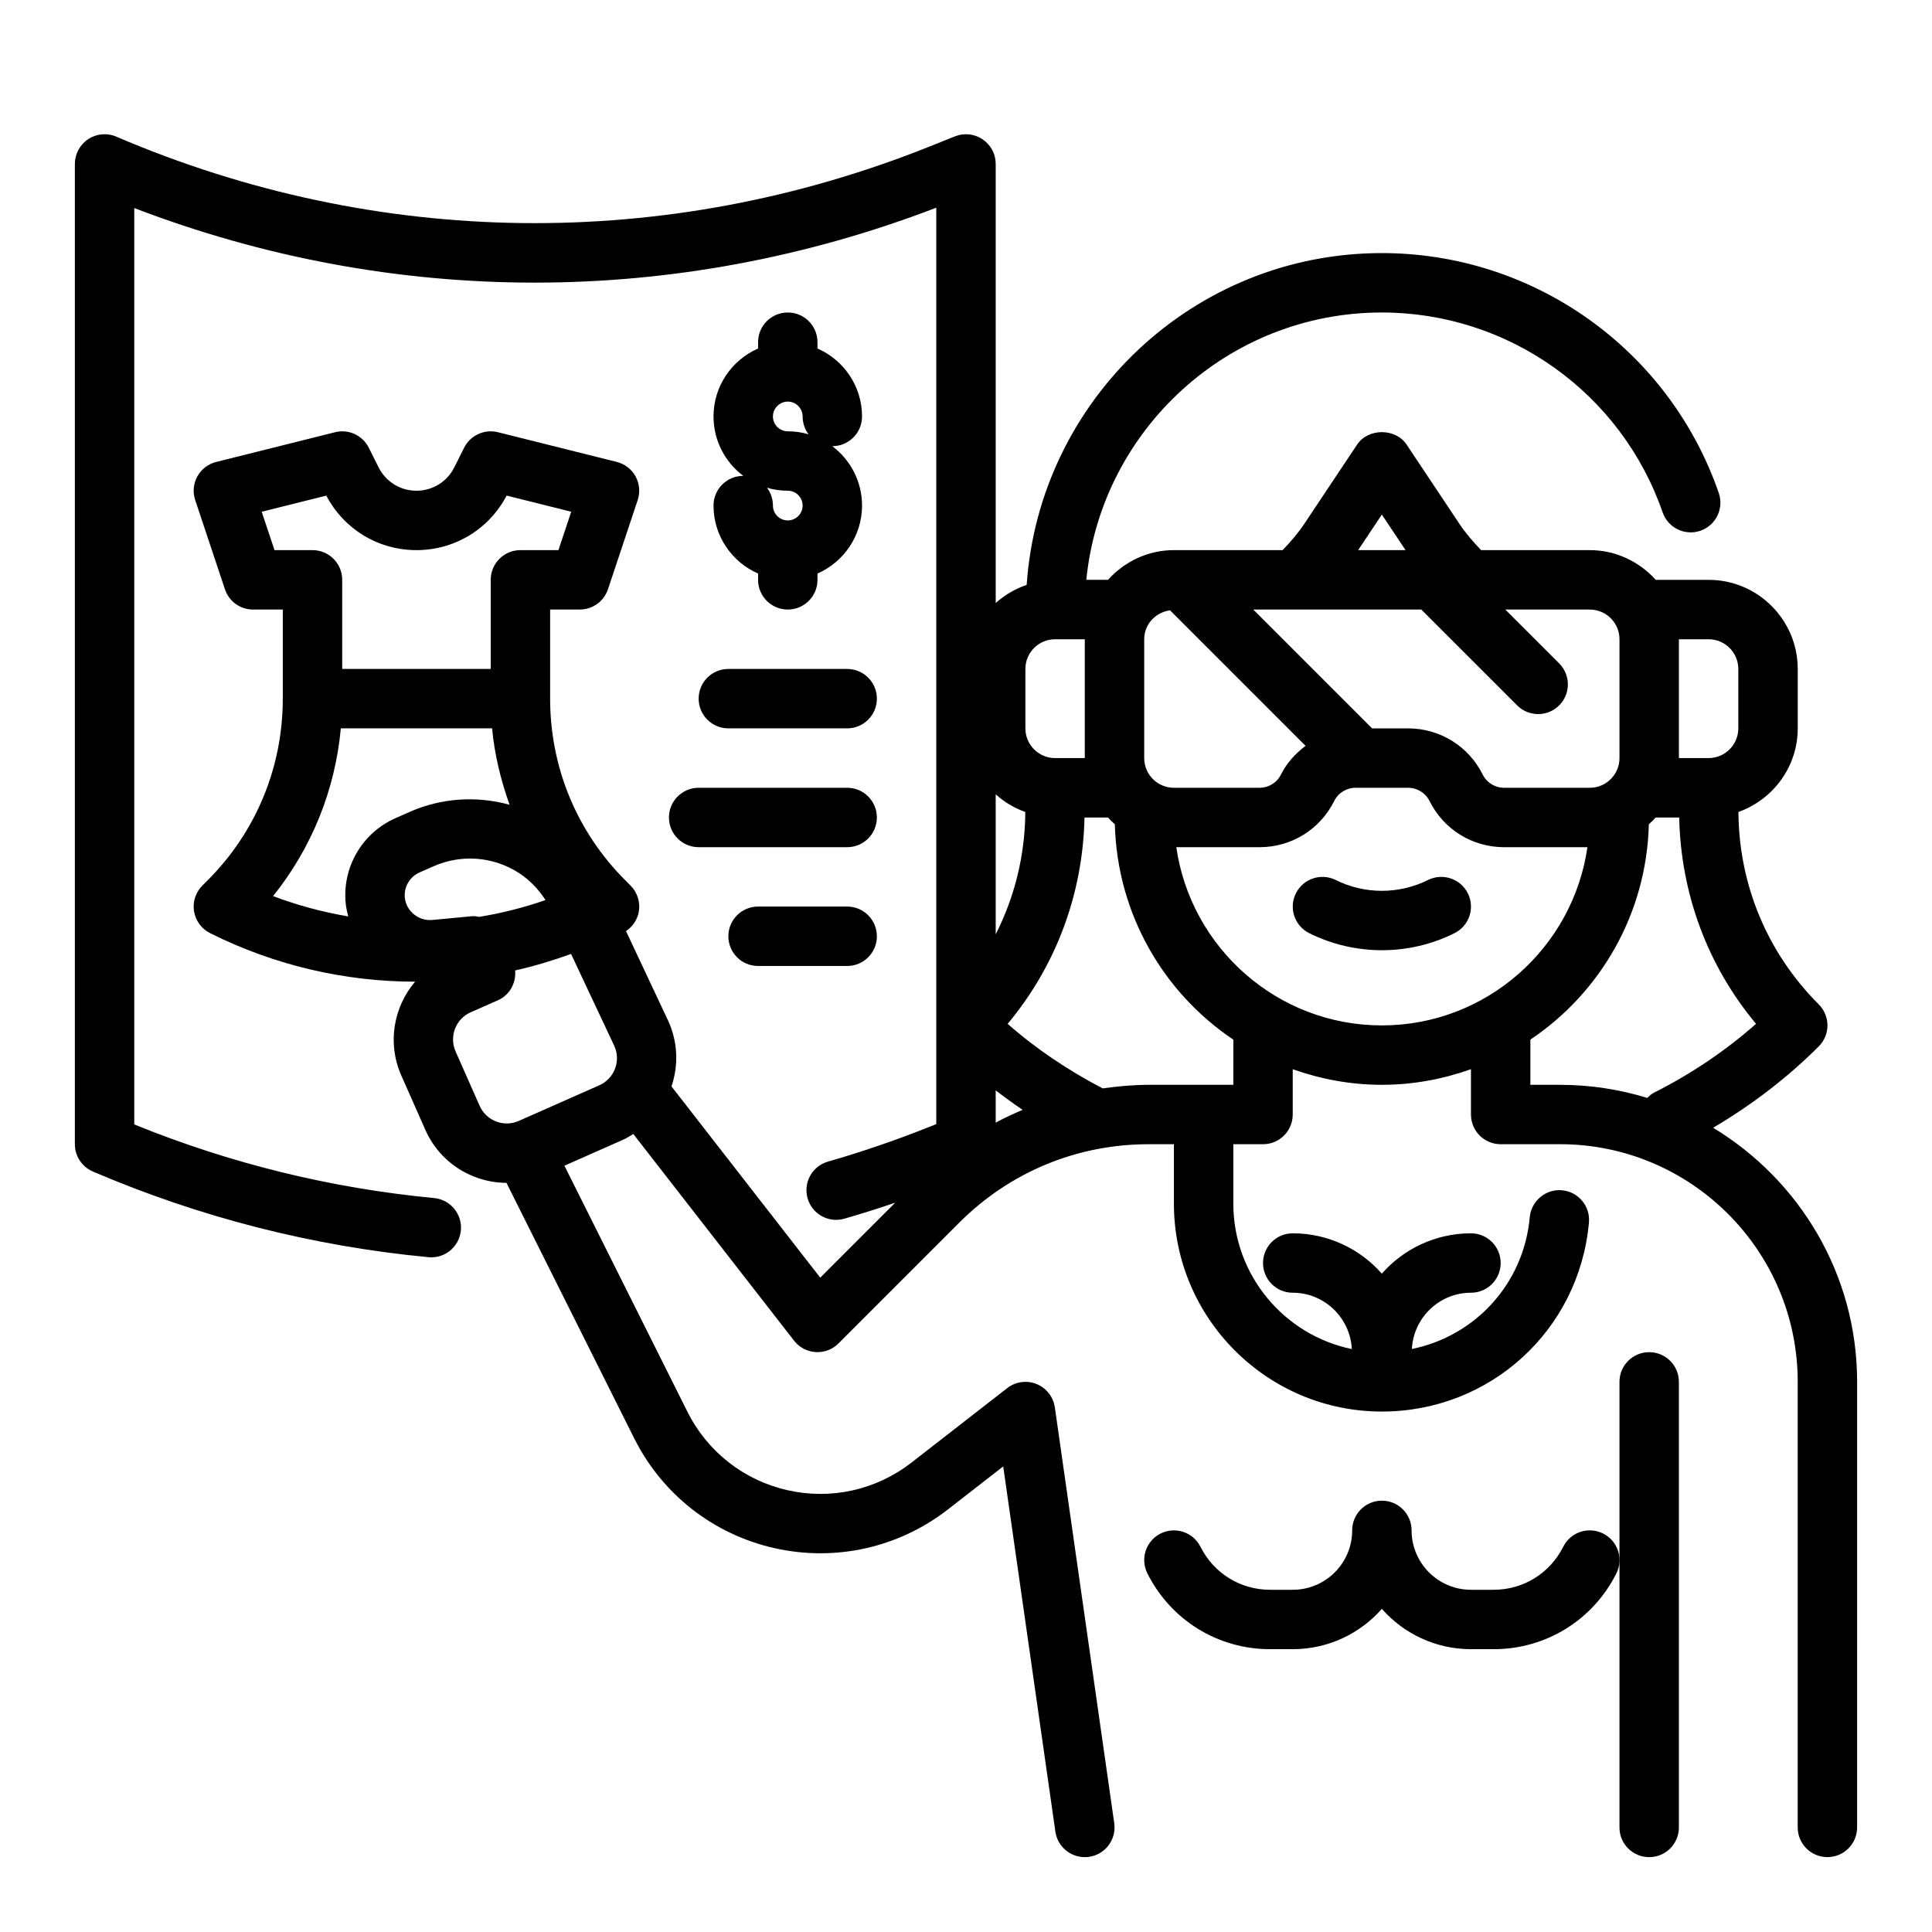
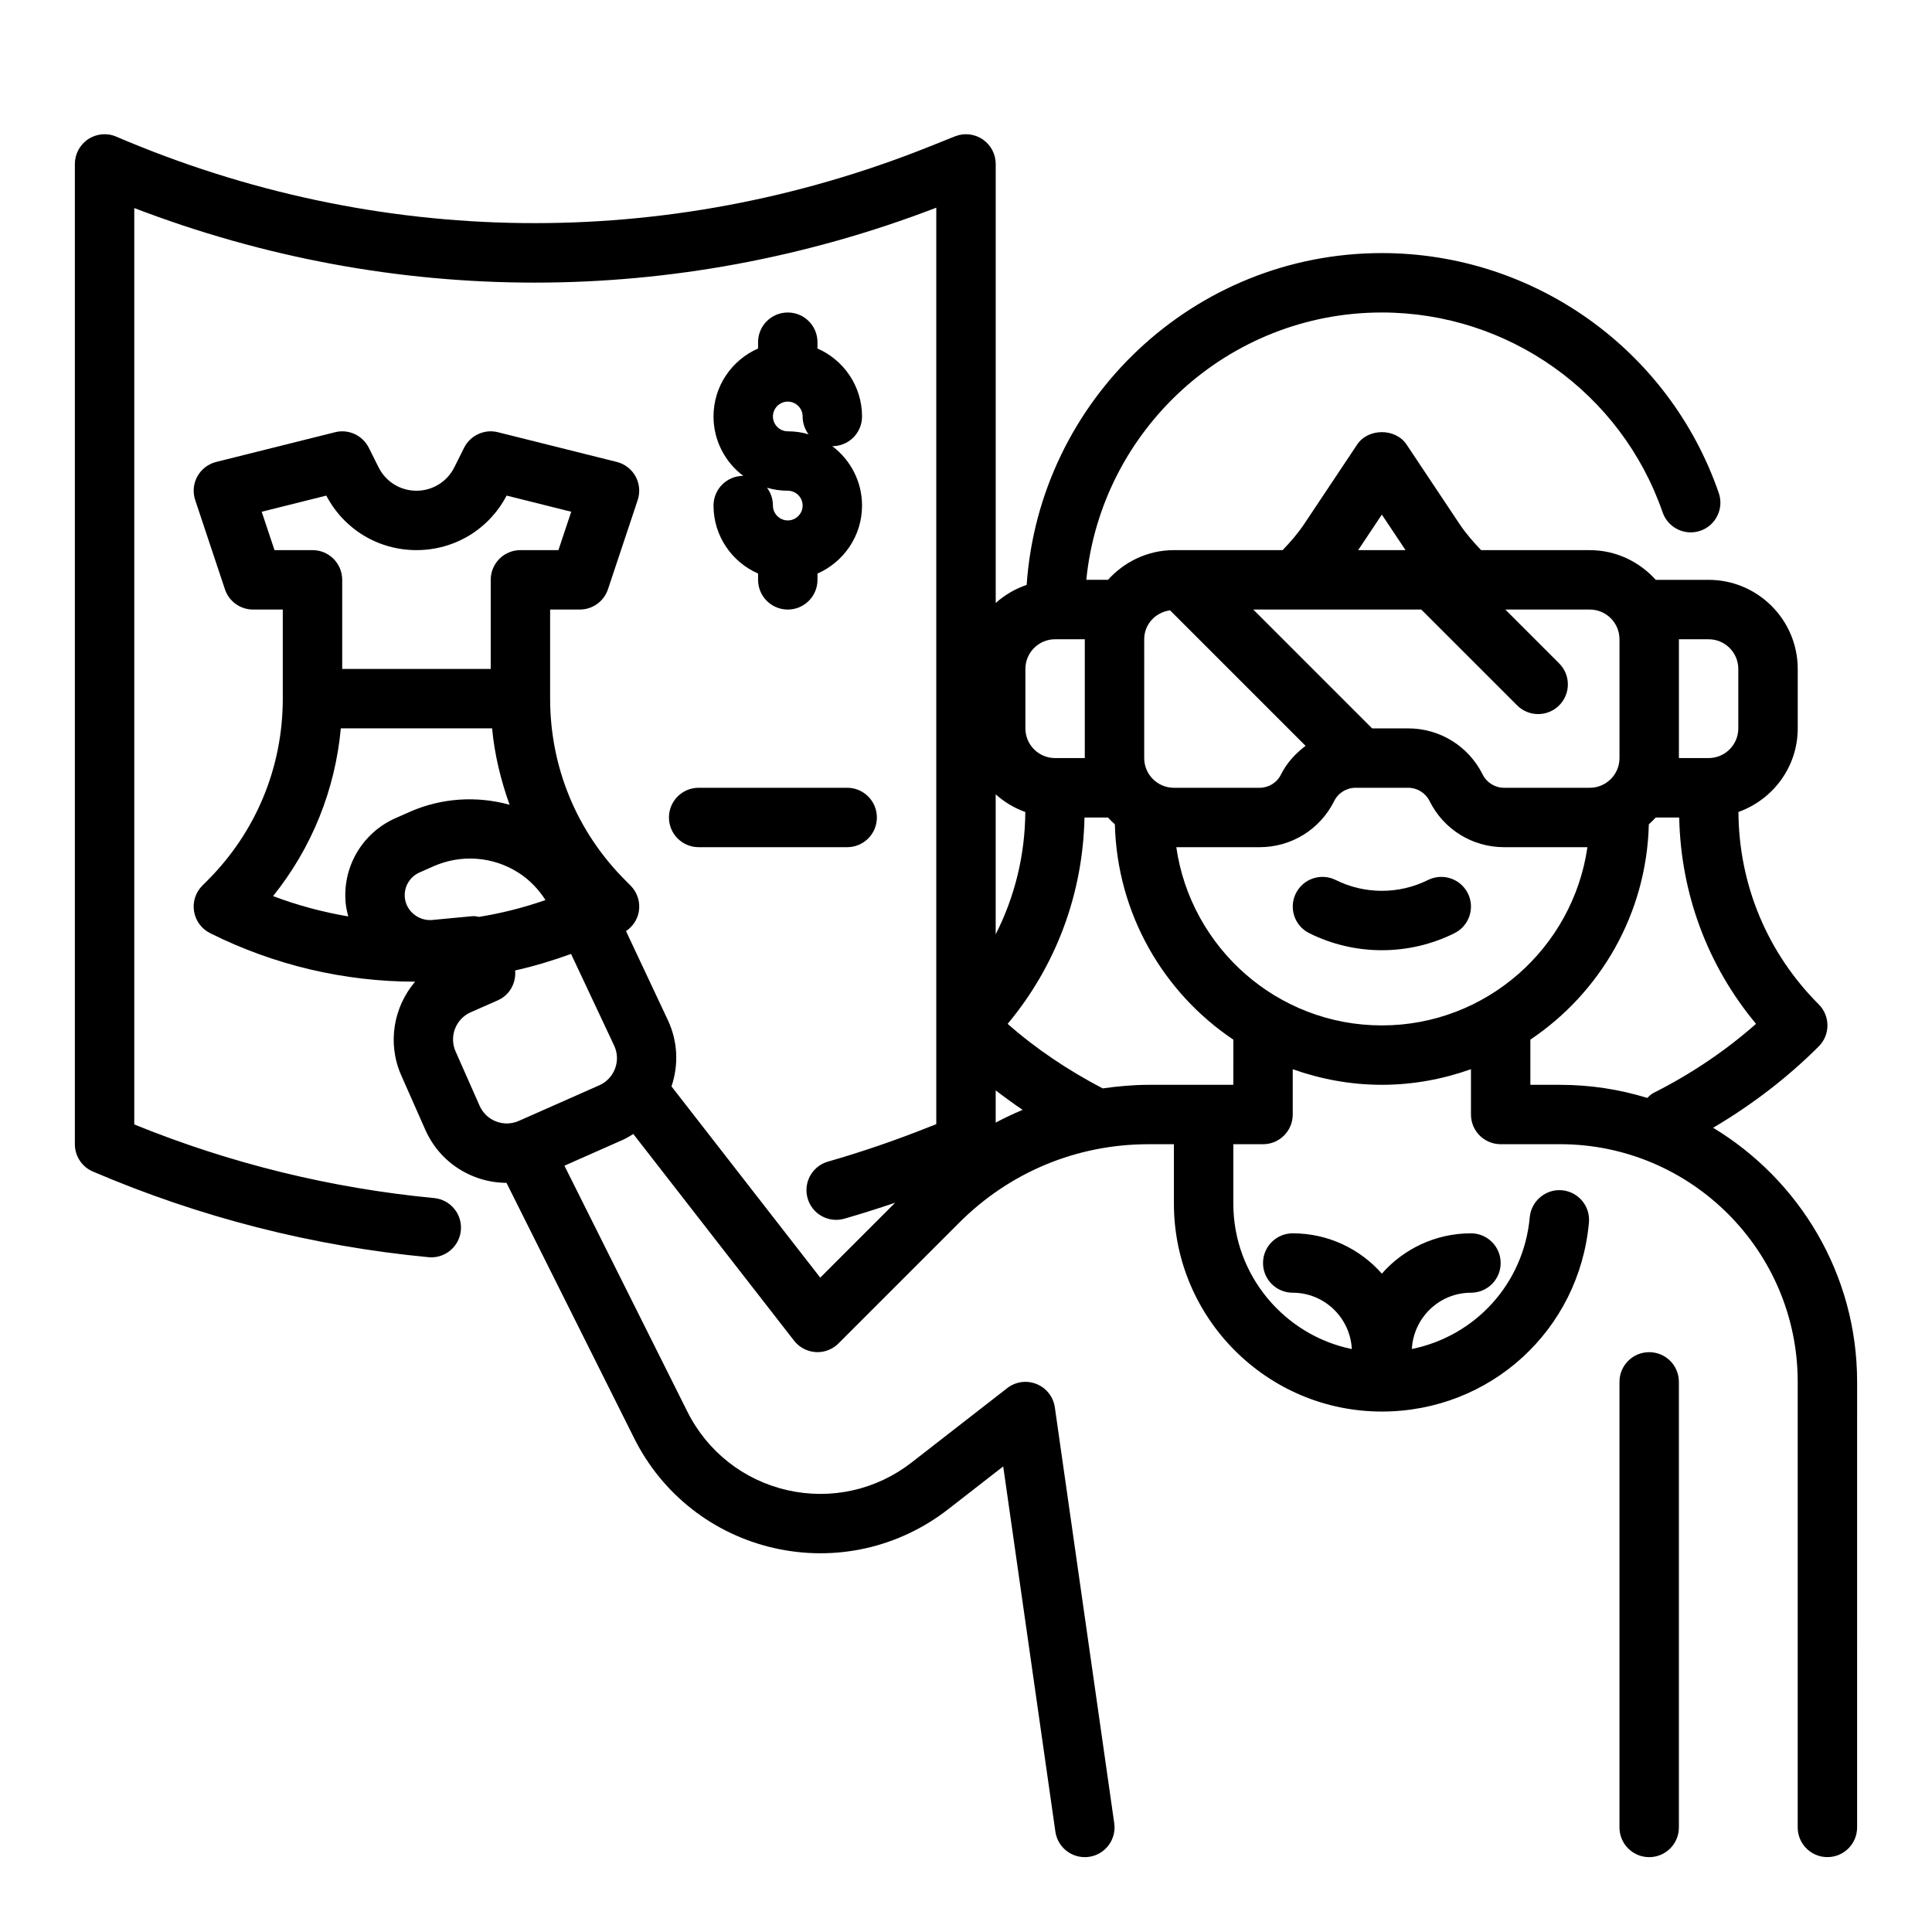
<svg xmlns="http://www.w3.org/2000/svg" fill="#000000" width="800px" height="800px" version="1.1" viewBox="144 144 512 512">
  <g>
    <path d="m522.43 377.21c-7.66 3.824-16.793 3.824-24.441 0-3.883-1.93-8.613-0.371-10.562 3.519-1.945 3.891-0.371 8.621 3.519 10.562 6.031 3.016 12.641 4.527 19.262 4.527 6.621 0 13.242-1.512 19.262-4.527 3.891-1.945 5.465-6.676 3.519-10.562-1.957-3.883-6.664-5.449-10.559-3.519z" />
    <path d="m598 442.87c10.289-6.078 19.695-13.273 27.984-21.562 1.48-1.473 2.309-3.473 2.309-5.566 0-2.086-0.828-4.094-2.305-5.566-13.641-13.641-21.176-31.73-21.285-50.996 9.129-3.266 15.715-11.914 15.715-22.156v-15.742c0-13.02-10.598-23.617-23.617-23.617h-14.012c-4.32-4.793-10.523-7.871-17.477-7.871h-28.797c-2.125-2.203-4.102-4.504-5.738-6.949l-14.02-21.035c-2.922-4.383-10.18-4.383-13.098 0l-14.02 21.035c-1.637 2.449-3.606 4.746-5.738 6.949l-28.797-0.004c-6.949 0-13.145 3.078-17.477 7.871h-5.746c3.969-39.723 37.574-70.848 78.32-70.848 33.551 0 63.465 21.293 74.414 52.98 1.434 4.102 5.902 6.273 10.012 4.863 4.102-1.426 6.289-5.902 4.863-10.012-13.137-38.023-49.023-63.574-89.281-63.574-49.887 0-90.758 38.895-94.133 87.938-3.07 1.047-5.844 2.668-8.203 4.793v-116.35c0-2.613-1.301-5.055-3.457-6.519-2.164-1.465-4.894-1.77-7.336-0.797l-6.746 2.699c-69.848 27.945-146.37 27.008-215.52-2.621-2.426-1.051-5.227-0.797-7.441 0.664-2.203 1.465-3.535 3.93-3.535 6.574v259.78c0 3.148 1.875 6 4.769 7.234 28.34 12.148 58.262 19.789 88.945 22.703 0.25 0.031 0.504 0.039 0.754 0.039 4.016 0 7.438-3.055 7.824-7.125 0.418-4.328-2.762-8.172-7.086-8.582-27.332-2.609-54.043-9.168-79.461-19.512v-242.85c68.707 26.348 143.58 26.379 212.54-0.094v242.86l-1.801 0.715c-8.809 3.519-17.863 6.629-26.898 9.219-4.18 1.188-6.598 5.559-5.398 9.73 1.188 4.18 5.551 6.598 9.73 5.398 4.504-1.289 8.996-2.715 13.477-4.234l-19.859 19.859-39.422-50.68c1.938-5.754 1.66-11.918-0.922-17.484l-11.133-23.68c1.723-1.156 2.961-2.93 3.371-5.008 0.488-2.566-0.324-5.211-2.164-7.055l-1.355-1.355c-12.875-12.863-19.961-29.977-19.961-48.18v-23.617h7.871c3.394 0 6.391-2.164 7.461-5.383l7.871-23.617c0.699-2.086 0.488-4.359-0.559-6.281-1.062-1.922-2.867-3.312-5-3.84l-31.488-7.871c-3.551-0.898-7.289 0.82-8.949 4.109l-2.59 5.18c-1.91 3.832-5.758 6.219-10.039 6.219s-8.133-2.387-10.043-6.211l-2.59-5.18c-1.652-3.297-5.383-5.023-8.949-4.109l-31.488 7.871c-2.133 0.527-3.938 1.922-5 3.84-1.055 1.922-1.258 4.195-0.559 6.281l7.871 23.617c1.062 3.215 4.066 5.379 7.461 5.379h7.871v23.617c0 18.199-7.086 35.312-19.957 48.184l-1.355 1.355c-1.793 1.793-2.613 4.328-2.203 6.824 0.41 2.496 1.992 4.652 4.25 5.777 17.105 8.551 35.699 12.848 54.332 12.863-5.691 6.691-7.453 16.281-3.668 24.836l6.367 14.398c2.551 5.769 7.195 10.203 13.074 12.477 2.738 1.062 5.598 1.59 8.445 1.598l33.852 67.707c7.406 14.824 20.934 25.418 37.102 29.086 16.168 3.66 32.93-0.07 46.027-10.242l14.656-11.398 13.824 96.777c0.566 3.938 3.934 6.766 7.793 6.766 0.371 0 0.746-0.023 1.125-0.078 4.305-0.613 7.297-4.606 6.684-8.91l-15.742-110.21c-0.402-2.777-2.242-5.133-4.84-6.18-2.598-1.055-5.574-0.645-7.785 1.086l-25.371 19.734c-9.344 7.266-21.324 9.934-32.875 7.312-11.547-2.621-21.199-10.195-26.496-20.781l-32.598-65.211 15.609-6.91c0.938-0.418 1.777-0.969 2.644-1.496l42.602 54.773c1.387 1.785 3.465 2.883 5.723 3.023 0.156 0.012 0.312 0.02 0.477 0.02 2.086 0 4.086-0.82 5.566-2.305l32.047-32.047c13.383-13.375 31.172-20.75 50.098-20.75l6.754-0.004v15.742c0 30.379 24.727 55.105 55.105 55.105 28.703 0 52.301-21.531 54.883-50.09 0.395-4.328-2.801-8.156-7.133-8.551-4.234-0.41-8.156 2.793-8.551 7.133-1.598 17.672-14.492 31.535-31.242 34.93 0.441-8.281 7.266-14.91 15.66-14.91 4.352 0 7.871-3.519 7.871-7.871s-3.519-7.871-7.871-7.871c-9.391 0-17.848 4.133-23.617 10.684-5.769-6.551-14.227-10.684-23.617-10.684-4.352 0-7.871 3.519-7.871 7.871s3.519 7.871 7.871 7.871c8.398 0 15.23 6.637 15.664 14.934-17.906-3.691-31.406-19.57-31.406-38.547v-15.742h7.871c4.352 0 7.871-3.519 7.871-7.871v-12.004c7.402 2.625 15.328 4.129 23.617 4.129 8.289 0 16.215-1.504 23.617-4.133v12.004c0 4.352 3.519 7.871 7.871 7.871h15.742c34.723 0 62.977 28.254 62.977 62.977v118.08c0 4.352 3.519 7.871 7.871 7.871 4.352 0 7.871-3.519 7.871-7.871l0.004-118.08c0-28.559-15.344-53.539-38.164-67.336zm-327.07-55.887c-0.441-0.078-0.875-0.195-1.34-0.195-0.242 0-0.488 0.008-0.746 0.039l-10.375 0.984c-3.527 0.277-6.84-2.332-7.188-5.953-0.27-2.824 1.301-5.496 3.906-6.652l3.707-1.637c7.328-3.234 15.742-2.606 22.484 1.691 2.93 1.859 5.328 4.383 7.188 7.266-5.781 2.004-11.672 3.5-17.637 4.457zm-54.184-97.195-3.394-10.168 17.121-4.281c4.68 8.934 13.785 14.449 23.895 14.449 10.109 0 19.215-5.519 23.891-14.453l17.121 4.281-3.391 10.172h-10.07c-4.352 0-7.871 3.519-7.871 7.871v23.617h-39.359v-23.617c0-4.352-3.519-7.871-7.871-7.871zm17.578 47.234h40.086c0.645 6.992 2.32 13.746 4.629 20.246-8.691-2.394-18.035-1.844-26.52 1.914l-3.699 1.637c-8.816 3.891-14.129 12.957-13.211 22.539 0.109 1.195 0.387 2.356 0.676 3.504-6.754-1.156-13.422-2.922-19.91-5.391 10.25-12.781 16.445-28.125 17.949-44.449zm68.484 94.598-21.316 9.43c-1.922 0.844-4.055 0.914-6.031 0.141-1.961-0.754-3.504-2.227-4.359-4.156l-6.367-14.398c-1.762-3.969 0.047-8.629 4.016-10.375l7.203-3.18c3.164-1.402 4.856-4.637 4.566-7.902 5.008-1.117 9.934-2.613 14.816-4.375l11.43 24.309c0.898 1.93 0.977 4.102 0.227 6.086-0.75 1.98-2.231 3.555-4.184 4.422zm293.99-118.21c4.344 0 7.871 3.527 7.871 7.871v15.742c0 4.344-3.527 7.871-7.871 7.871h-7.871v-31.488zm-23.617 0v31.488c0 4.344-3.527 7.871-7.871 7.871h-22.688c-2.434 0-4.613-1.348-5.699-3.519-3.766-7.539-11.344-12.223-19.777-12.223h-9.523l-31.488-31.488h44.523l25.402 25.395c1.535 1.535 3.551 2.305 5.566 2.305s4.031-0.77 5.566-2.305c3.078-3.078 3.078-8.055 0-11.133l-14.266-14.262h22.383c4.344 0 7.871 3.527 7.871 7.871zm-62.977-33.039 6.281 9.422h-12.562zm-62.977 33.039c0-3.984 3.008-7.141 6.848-7.668l35.914 35.914c-2.644 2.008-4.961 4.481-6.512 7.59-1.078 2.18-3.266 3.523-5.691 3.523h-22.688c-4.344 0-7.871-3.527-7.871-7.871zm-31.488 7.871c0-4.344 3.527-7.871 7.871-7.871h7.871v31.488h-7.871c-4.344 0-7.871-3.527-7.871-7.871zm-0.023 37.906c-0.07 11.461-2.801 22.484-7.848 32.418v-37.102c2.266 2.047 4.918 3.637 7.848 4.684zm-7.848 73.773c2.32 1.785 4.691 3.512 7.141 5.164-2.434 1.016-4.809 2.141-7.141 3.379zm62.977-1.469h-22.492c-4.102 0-8.141 0.387-12.137 0.945-9.164-4.801-17.656-10.469-25.176-17.105 12.832-15.383 19.941-34.473 20.363-54.68h6.227c0.574 0.637 1.18 1.234 1.82 1.801 0.605 23.758 12.895 44.656 31.395 57.062zm-15.113-62.977h22.059c8.43 0 16.012-4.684 19.781-12.227 1.078-2.172 3.266-3.519 5.691-3.519h13.887c2.434 0 4.613 1.348 5.699 3.519 3.762 7.543 11.34 12.227 19.773 12.227h22.059c-3.84 26.656-26.773 47.23-54.473 47.23-27.707 0-50.637-20.578-54.477-47.23zm93.832 62.977v-11.98c18.5-12.406 30.797-33.305 31.395-57.062 0.637-0.574 1.242-1.164 1.82-1.801h6.227c0.426 20.207 7.527 39.297 20.363 54.68-8.086 7.141-17.184 13.273-27.109 18.277-0.684 0.348-1.195 0.859-1.73 1.355-7.309-2.25-15.055-3.469-23.094-3.469z" />
    <path d="m581.05 502.34c-4.352 0-7.871 3.519-7.871 7.871v118.08c0 4.352 3.519 7.871 7.871 7.871 4.352 0 7.871-3.519 7.871-7.871v-118.08c0-4.352-3.516-7.871-7.871-7.871z" />
-     <path d="m568.83 550.39c-3.898-1.93-8.613-0.371-10.562 3.519-3.512 7.027-10.57 11.398-18.43 11.398h-6.012c-8.684 0-15.742-7.062-15.742-15.742 0-4.352-3.519-7.871-7.871-7.871-4.352 0-7.871 3.519-7.871 7.871 0 8.684-7.062 15.742-15.742 15.742h-6.016c-7.856 0-14.926-4.367-18.438-11.391-1.953-3.891-6.676-5.449-10.562-3.519-3.891 1.945-5.465 6.676-3.519 10.562 6.207 12.383 18.668 20.09 32.516 20.09h6.012c9.391 0 17.848-4.133 23.617-10.684 5.769 6.551 14.223 10.684 23.617 10.684h6.016c13.855 0 26.316-7.707 32.52-20.098 1.941-3.887 0.359-8.609-3.531-10.562z" />
    <path d="m333.09 277.98c0 8.055 4.863 14.973 11.809 18.012v1.672c0 4.352 3.519 7.871 7.871 7.871s7.871-3.519 7.871-7.871v-1.668c6.941-3.047 11.809-9.957 11.809-18.012 0-6.422-3.102-12.156-7.887-15.742h0.016c4.352 0 7.871-3.519 7.871-7.871 0-8.055-4.863-14.973-11.809-18.012v-1.672c0-4.352-3.519-7.871-7.871-7.871s-7.871 3.519-7.871 7.871v1.668c-6.941 3.047-11.809 9.957-11.809 18.012 0 6.422 3.102 12.156 7.887 15.742h-0.016c-4.352 0-7.871 3.519-7.871 7.871zm15.746 0c0-1.77-0.582-3.41-1.566-4.723 1.738 0.512 3.586 0.789 5.5 0.789 2.164 0 3.938 1.77 3.938 3.938 0 2.164-1.773 3.934-3.938 3.934s-3.934-1.77-3.934-3.938zm7.871-23.613c0 1.77 0.582 3.41 1.566 4.723-1.742-0.512-3.59-0.789-5.504-0.789-2.164 0-3.938-1.77-3.938-3.938 0.004-2.16 1.773-3.934 3.938-3.934s3.938 1.773 3.938 3.938z" />
-     <path d="m329.15 329.15c0 4.352 3.519 7.871 7.871 7.871h31.488c4.352 0 7.871-3.519 7.871-7.871 0-4.352-3.519-7.871-7.871-7.871h-31.488c-4.352 0-7.871 3.519-7.871 7.871z" />
    <path d="m321.28 360.64c0 4.352 3.519 7.871 7.871 7.871h39.359c4.352 0 7.871-3.519 7.871-7.871 0-4.352-3.519-7.871-7.871-7.871h-39.359c-4.352 0-7.871 3.519-7.871 7.871z" />
-     <path d="m368.51 384.25h-23.617c-4.352 0-7.871 3.519-7.871 7.871s3.519 7.871 7.871 7.871h23.617c4.352 0 7.871-3.519 7.871-7.871s-3.519-7.871-7.871-7.871z" />
  </g>
</svg>